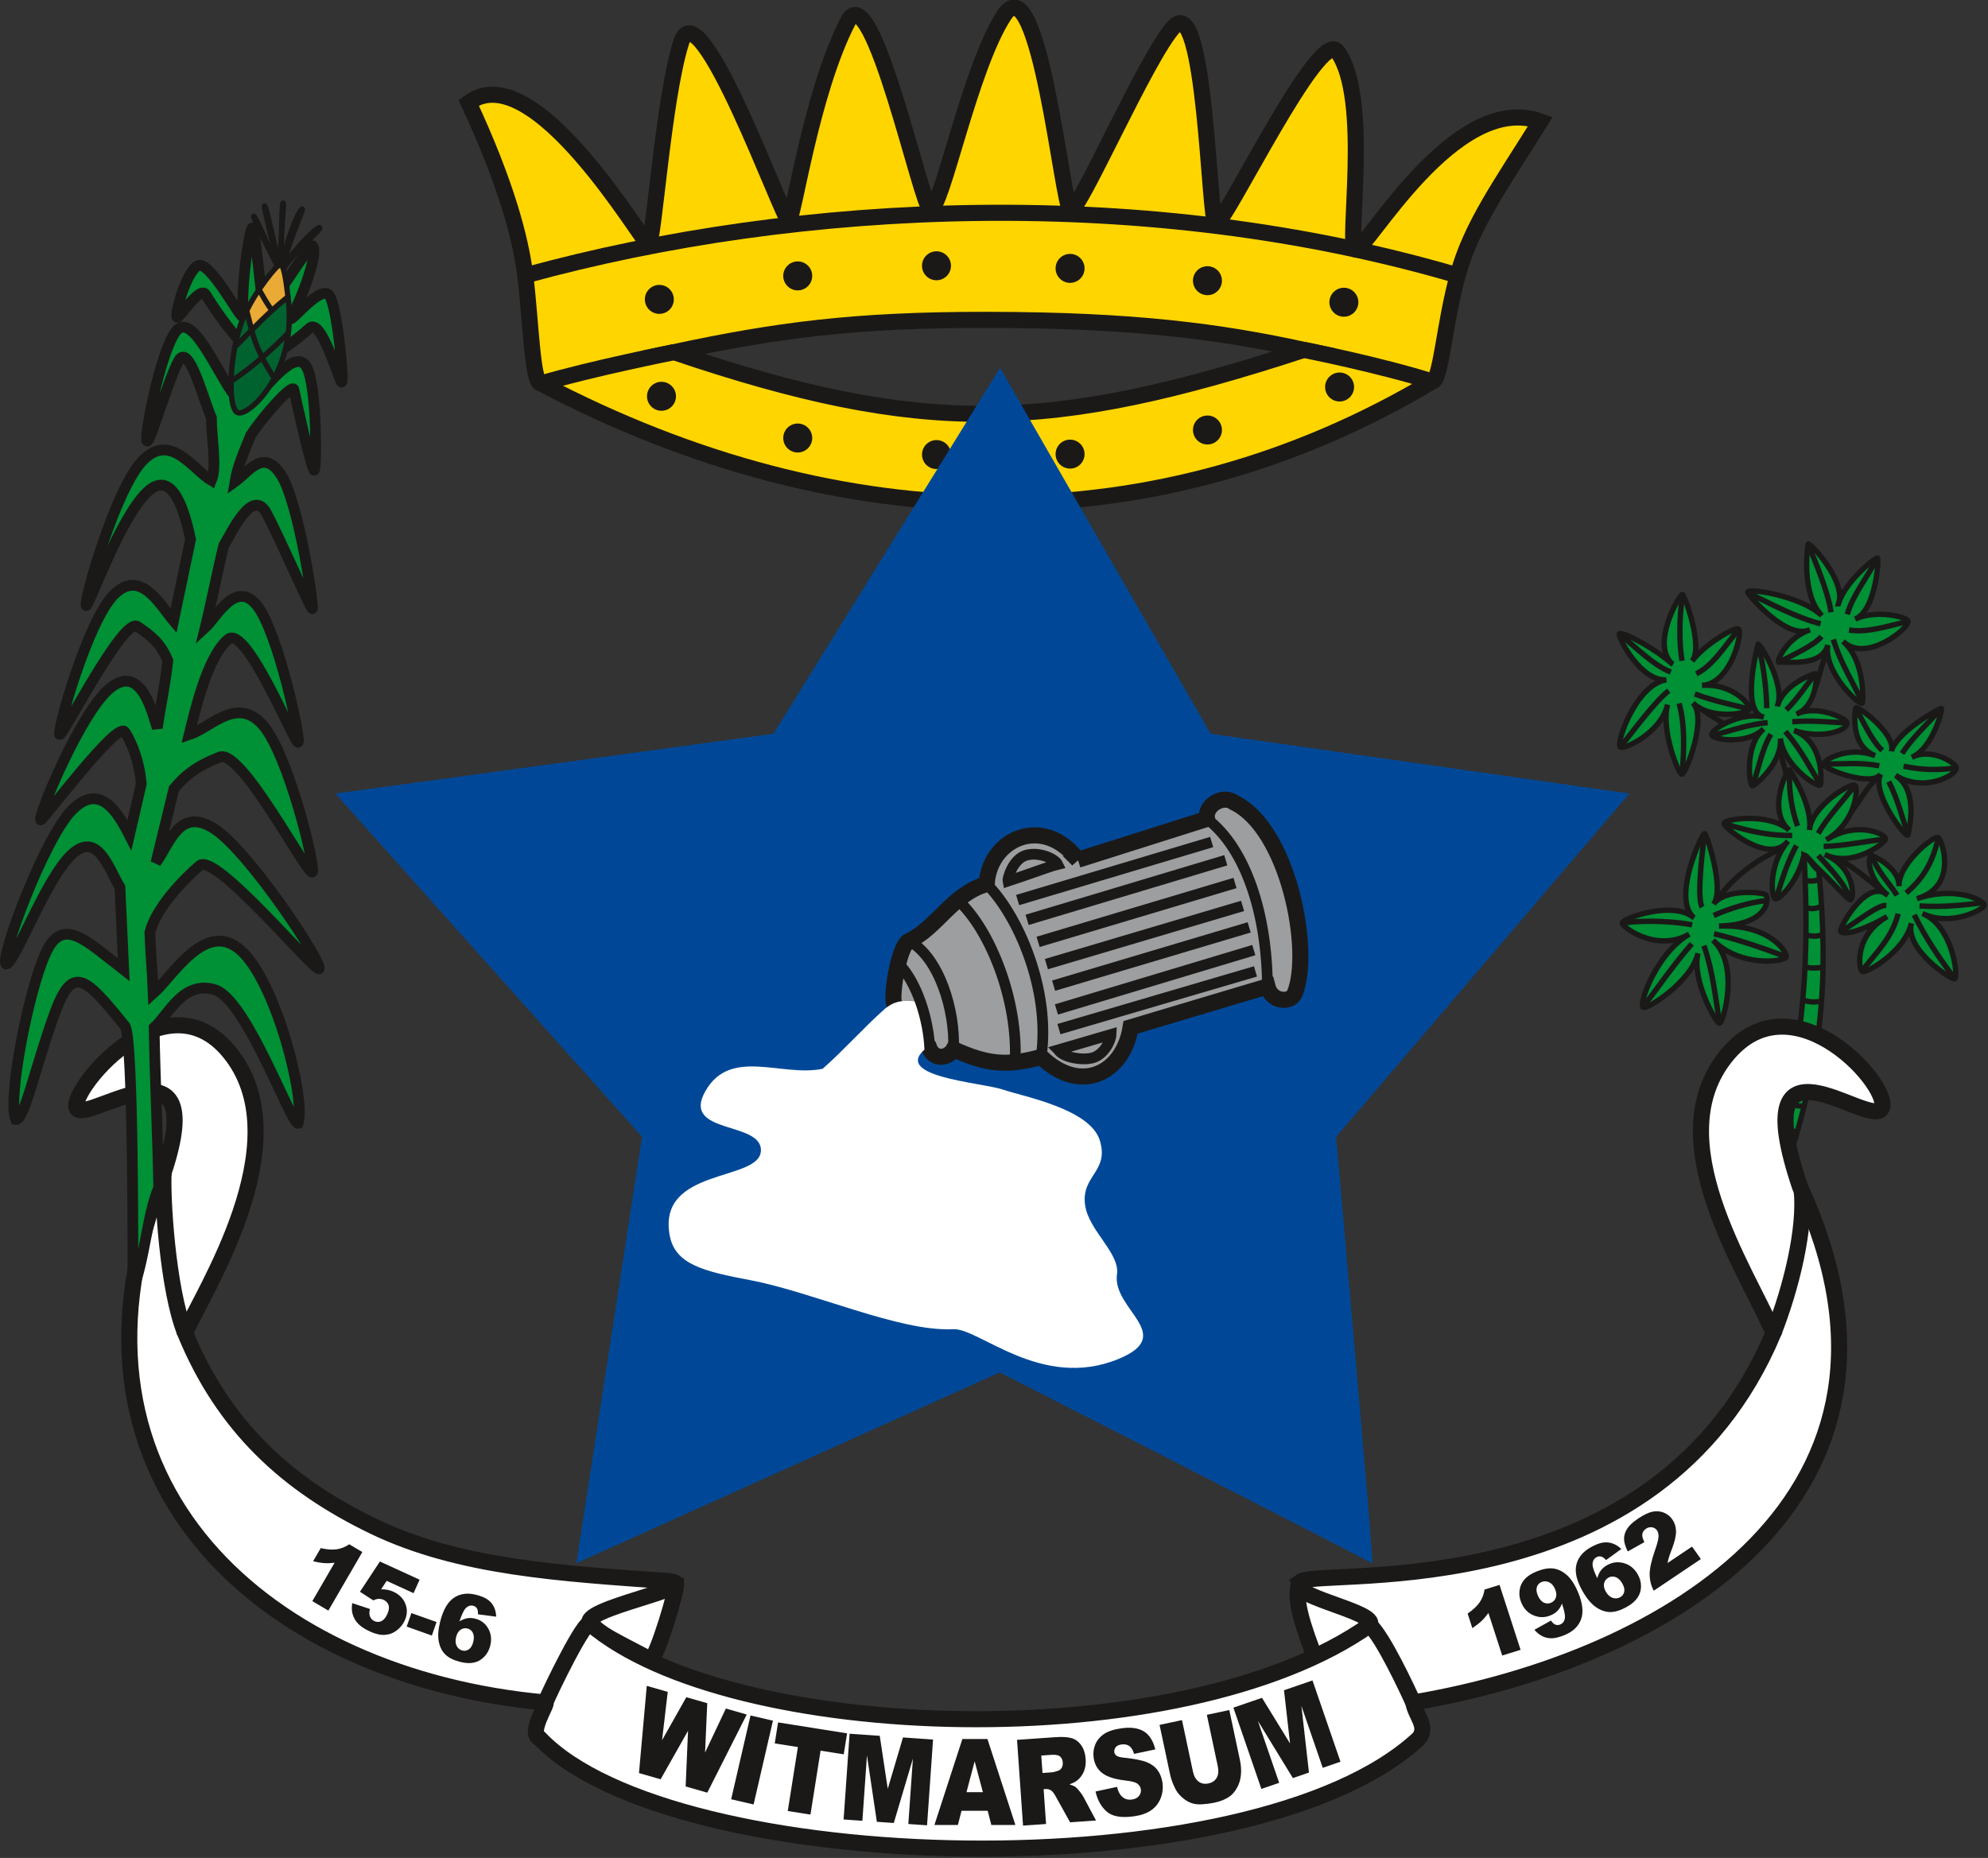
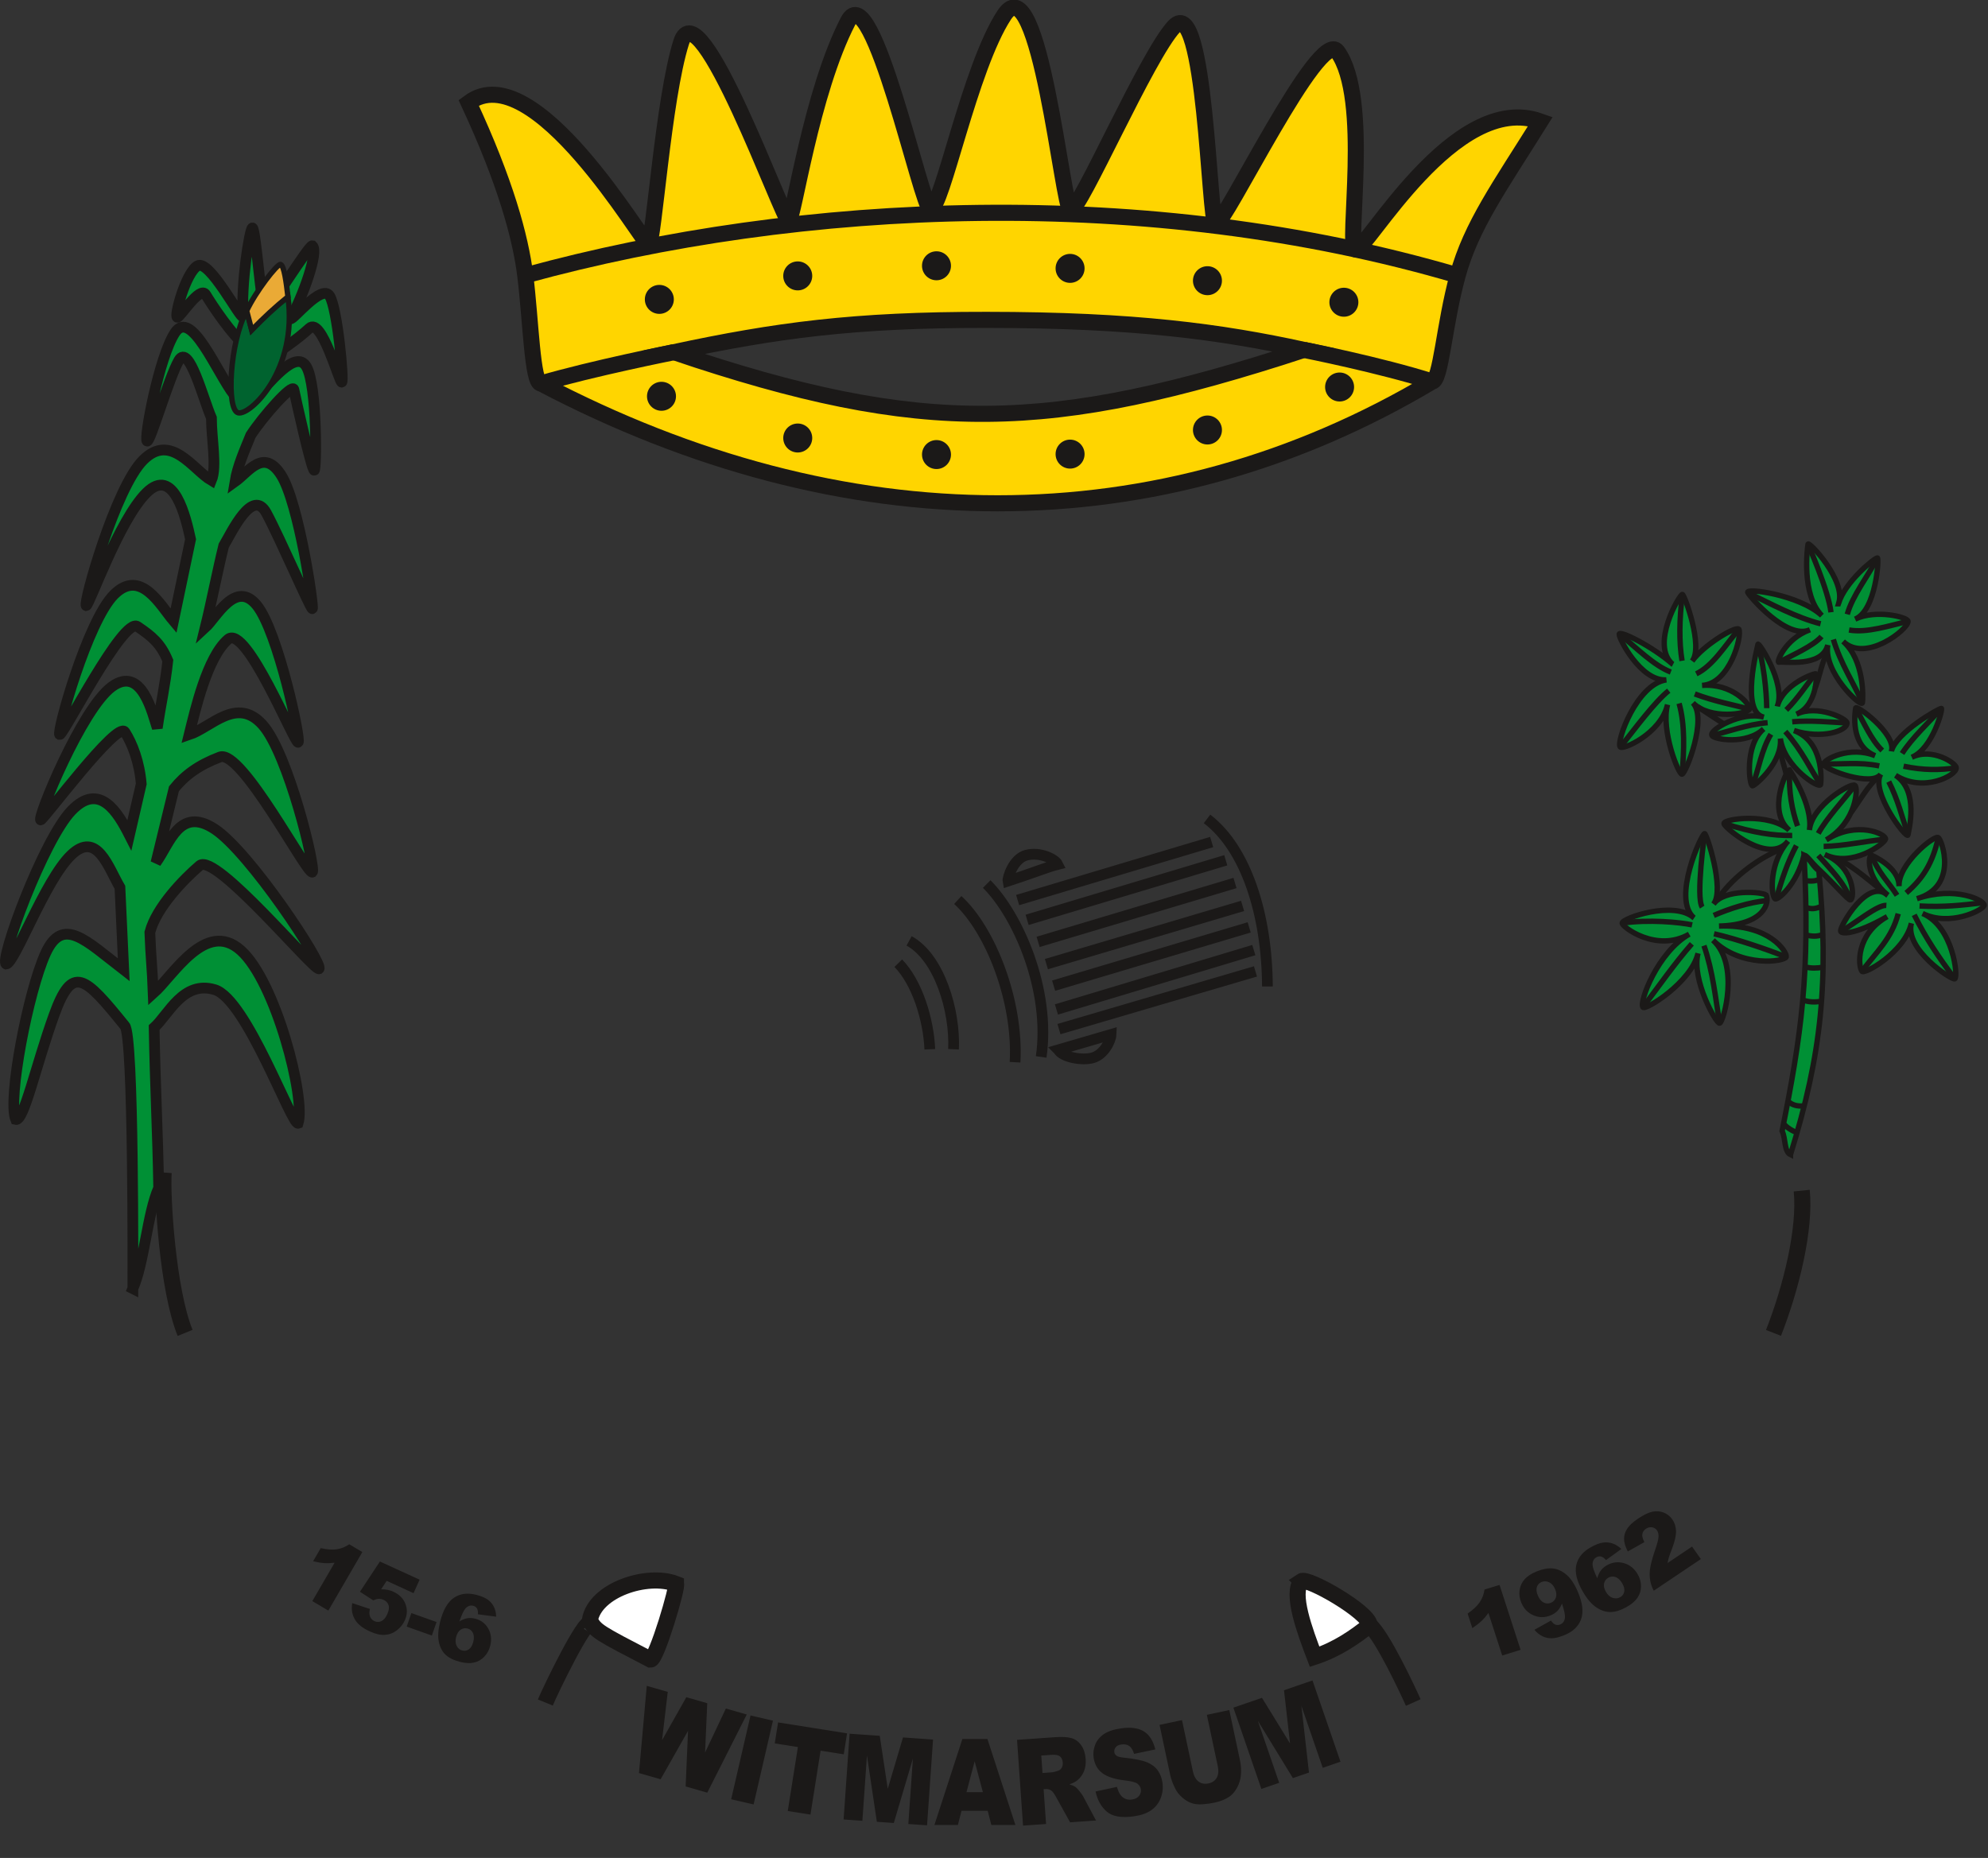
<svg xmlns="http://www.w3.org/2000/svg" version="1.1" width="500" height="467.386" id="svg48" viewBox="0 0 500 467.386">
  <rect x="0" y="0" width="500" height="467.386" fill="#333333" stroke="none" />
  <defs id="defs52" />
  <g id="Layer1000" transform="matrix(0.952,0,0,0.952,-30.421,-157.942)">
    <path d="m 170.722,238.686 c 1.49,11.974 1.848,28.632 4.157,28.556 80.032,42.05 163.268,42.545 235.448,-0.507 2.31,-0.174 3.118,-14.898 6.726,-28.049 3.608,-13.151 11.11,-23.473 21.864,-40.696 -22.748,-8.185 -46.219,34.54 -48.858,33.826 -2.548,-0.689 4.236,-39.912 -4.785,-52.313 -4.772,-6.56 -30.021,46.19 -32.149,45.57 -1.764,-0.514 -2.695,-60.98 -10.961,-52.19 -7.197,7.652 -24.943,48.713 -27.368,48.518 -2.035,-0.163 -8.337,-65.512 -17.531,-51.519 -9.17,13.957 -16.478,51.346 -19.511,51.25 -2.206,-0.07 -15.43,-61.861 -21.739,-49.664 -9.795,18.935 -14.389,52.05 -15.684,52.703 -1.386,0.128 -23.66,-62.083 -28.413,-47.115 -4.753,14.967 -7.279,53.057 -8.62,53.407 -1.273,0.112 -30.257,-50.31 -47.53,-37.411 9.739,20.945 13.706,35.538 14.954,45.633 z m 39.277,20.277 c 65.972,22.283 99.121,21.367 166.468,-0.603 -21.951,-4.769 -44.652,-7.912 -83.855,-7.931 -35.125,-0.037 -55.637,2.775 -82.613,8.534 z" style="fill:#ffd500;fill-rule:evenodd;stroke:#1b1918;stroke-width:4.252;stroke-linecap:butt;stroke-linejoin:miter;stroke-dasharray:none" id="path2" />
    <path d="m 410.327,266.736 c -13.517,-4.336 -33.86,-8.375 -33.86,-8.375 m -201.588,8.882 c 13.423,-3.959 35.12,-8.279 35.12,-8.279 m -39.277,-20.277 c 72.873,-20.024 164.683,-24.029 246.331,0" style="fill:none;stroke:#1b1918;stroke-width:4.252;stroke-linecap:butt;stroke-linejoin:miter;stroke-dasharray:none" id="path4" />
    <path d="m 386.995,241.94 c 2.114,0 3.828,1.714 3.828,3.828 0,2.114 -1.714,3.828 -3.828,3.828 -2.114,0 -3.829,-1.714 -3.829,-3.828 0,-2.114 1.714,-3.828 3.829,-3.828 z m -36.043,-5.691 c 2.114,0 3.828,1.714 3.828,3.828 0,2.114 -1.714,3.828 -3.828,3.828 -2.114,0 -3.829,-1.714 -3.829,-3.828 0,-2.114 1.714,-3.828 3.829,-3.828 z m -36.294,-3.254 c 2.114,0 3.828,1.714 3.828,3.828 0,2.114 -1.714,3.828 -3.828,3.828 -2.114,0 -3.828,-1.714 -3.828,-3.828 0,-2.114 1.714,-3.828 3.828,-3.828 z m -35.292,-0.685 c 2.114,0 3.828,1.714 3.828,3.828 0,2.114 -1.714,3.828 -3.828,3.828 -2.114,0 -3.828,-1.714 -3.828,-3.828 0,-2.114 1.714,-3.828 3.828,-3.828 z m -36.657,2.672 c 2.114,0 3.828,1.714 3.828,3.828 0,2.114 -1.714,3.828 -3.828,3.828 -2.114,0 -3.829,-1.714 -3.829,-3.828 0,-2.114 1.714,-3.828 3.829,-3.828 z m -36.563,6.207 c 2.114,0 3.828,1.714 3.828,3.828 0,2.114 -1.714,3.828 -3.828,3.828 -2.114,0 -3.829,-1.714 -3.829,-3.828 0,-2.114 1.714,-3.828 3.829,-3.828 z m 179.715,30.809 c 2.114,0 3.828,-1.714 3.828,-3.828 0,-2.114 -1.714,-3.828 -3.828,-3.828 -2.114,0 -3.828,1.714 -3.828,3.828 0,2.114 1.715,3.828 3.828,3.828 z m -34.909,11.36 c 2.114,0 3.828,-1.714 3.828,-3.828 0,-2.114 -1.714,-3.828 -3.828,-3.828 -2.114,0 -3.829,1.714 -3.829,3.828 0,2.114 1.715,3.828 3.829,3.828 z m -36.294,6.372 c 2.114,0 3.828,-1.714 3.828,-3.828 0,-2.114 -1.714,-3.828 -3.828,-3.828 -2.114,0 -3.828,1.714 -3.828,3.828 0,2.114 1.715,3.828 3.828,3.828 z m -35.292,0.118 c 2.114,0 3.828,-1.714 3.828,-3.828 0,-2.114 -1.714,-3.828 -3.828,-3.828 -2.114,0 -3.828,1.714 -3.828,3.828 0,2.114 1.715,3.828 3.828,3.828 z m -36.657,-4.373 c 2.114,0 3.828,-1.714 3.828,-3.828 0,-2.114 -1.714,-3.828 -3.828,-3.828 -2.114,0 -3.829,1.714 -3.829,3.828 0,2.114 1.715,3.828 3.829,3.828 z m -35.996,-11.025 c 2.114,0 3.828,-1.714 3.828,-3.828 0,-2.114 -1.714,-3.828 -3.828,-3.828 -2.114,0 -3.829,1.714 -3.829,3.828 0,2.114 1.715,3.828 3.829,3.828 z" style="fill:#1b1918;fill-rule:evenodd" id="path6" />
  </g>
  <g id="Layer1001" transform="matrix(0.952,0,0,0.952,-30.421,-157.942)">
    <path d="m 504.628,385.25 c -5.293,-4.671 -17.32,-2.986 -17.21,-1.731 -0.162,0.913 11.967,11.14 16.908,4.657 -4.875,5.665 -4.571,13.738 -3.523,15.129 0.47,1.02 5.959,-3.731 7.76,-11.464 0.879,0.19 1.52,1.537 3.912,3.785 4.062,3.818 7.842,8.289 8.367,8.098 1.045,-0.317 1.288,-8.639 -6.79,-12.017 7.16,3.541 15.658,-2.769 16.045,-4.055 0.213,-1.353 -7.526,-4.985 -15.651,0.176 8.023,-4.697 8.494,-13.904 7.551,-14.403 -1.018,-0.824 -11.382,5.391 -12.008,11.798 1.018,-6.583 -5.26,-15.866 -5.26,-15.866 -0.808,0.054 -5.947,10.816 -0.1,15.893 z m 26.031,17.196 c -5.293,-4.671 -12.544,8.16 -12.434,9.414 -0.162,0.913 3.607,1.244 12.307,-3.747 -8.309,4.727 -7.721,13.038 -6.673,14.429 0.47,1.02 11.263,-4.936 13.064,-12.669 -1.801,6.865 10.576,15.01 11.438,14.697 1.044,-0.317 -0.396,-13.898 -8.474,-17.275 7.159,3.541 15.893,-0.846 16.28,-2.132 0.213,-1.353 -7.682,-5.221 -17.765,-1.786 10.998,-3.206 6.576,-15.631 5.633,-16.13 -1.018,-0.824 -10.677,7.04 -10.363,12.818 -0.039,-5.21 -7.296,-8.175 -7.296,-8.175 -0.808,0.054 -1.562,5.479 4.285,10.556 z m 1.003,-38.085 c 1.335,-4.528 -9.569,-12.561 -9.459,-11.307 -0.162,0.913 -1.612,9.833 5.151,12.547 -6.763,-2.714 -13.501,1.004 -13.628,2.16 0.109,1.563 12.957,6.19 15.115,2.703 -2.785,4.561 6.8,17.363 7.186,16.077 0.213,-1.353 2.966,-11.577 -3.28,-15.756 7.318,4.643 16.109,0.079 16.028,-1.989 0.078,-1.138 -6.316,-5.433 -11.719,-2.793 5.52,-2.305 8.29,-12.983 7.781,-12.904 -0.808,0.054 -11.875,6.37 -13.176,11.263 z m -14,-38.912 c 2.274,-6.02 -8.159,-16.957 -8.05,-15.702 -0.162,0.913 -1.826,13.3 3.663,18.826 -5.961,-5.555 -20.597,-7.447 -19.549,-6.055 0.47,1.02 10.39,12.563 16.373,9.806 -6.628,2.406 -9.011,8.89 -8.15,8.576 1.045,-0.317 11.338,1.565 12.891,-4.559 -1.219,7.151 8.757,16.578 9.144,15.292 0.213,-1.353 0.539,-11.263 -5.081,-16.227 5.908,5.742 17.224,-3.23 17.143,-5.299 0.078,-1.138 -8.563,-3.243 -13.965,-0.604 5.52,-2.305 6.368,-16.258 5.859,-16.18 -0.808,0.054 -8.664,6.449 -10.279,12.126 z m -16.13,26.999 c 2.274,-6.02 -5.262,-17.506 -5.152,-16.252 -0.162,0.913 -4.645,17.853 1.549,19.219 -5.726,-1.709 -14.725,3.463 -13.677,4.854 0.47,1.02 9.079,2.55 13.621,-1.73 -5.168,4.353 -3.753,15.324 -2.892,15.01 1.045,-0.317 7.893,-6.362 7.332,-12.487 0.973,7.387 10.245,13.438 10.632,12.152 0.213,-1.353 0.774,-11.342 -7.039,-14.265 7.396,2.367 14.093,0.066 14.011,-2.002 0.078,-1.138 -7.936,-4.97 -13.339,-2.33 5.52,-2.305 5.506,-10.764 4.997,-10.686 -0.808,0.054 -8.429,2.838 -10.044,8.515 z m -27.719,-11.067 c -5.293,-4.671 -14.188,-9.108 -14.079,-7.853 -0.162,0.913 5.642,12.468 12.463,12.028 -7.84,1.117 -13.266,16.304 -12.219,17.696 0.47,1.02 10.723,-3.415 12.524,-11.148 -1.801,6.865 2.981,18.699 3.842,18.385 1.044,-0.317 6.718,-14.682 2.869,-18.845 4.497,4.561 14.551,2.921 14.938,1.635 0.213,-1.353 -4.707,-6.868 -12.52,-6.26 7.318,-0.38 10.648,-13.041 9.704,-14.874 -1.018,-0.824 -9.424,4.371 -12.321,8.423 3.015,-3.797 -2.089,-17.671 -2.598,-17.593 -0.808,0.054 -8.453,13.327 -2.606,18.405 z m 5.646,67.044 c -5.293,-4.671 -19.043,0.154 -18.933,1.408 -0.162,0.913 9.009,7.915 17.709,2.924 -8.309,4.727 -13.28,17.904 -12.232,19.295 0.47,1.02 12.751,-6.506 14.552,-14.239 -1.801,6.865 4.86,18.778 5.721,18.464 1.045,-0.317 5.309,-15.467 -1.751,-21.906 7.394,7.308 18.958,5.669 19.344,4.383 0.213,-1.353 -4.472,-8.674 -17.765,-8.143 12.172,-0.302 13.388,-6.37 12.445,-8.203 -1.018,-0.824 -10.99,-1.673 -13.887,2.379 3.015,-3.797 -1.854,-18.692 -2.363,-18.613 -0.808,0.054 -8.688,17.173 -2.841,22.251 z m 25.525,62.589 c 8.24,-26.628 10.202,-45.847 7.49,-75.107 -1.304,-0.574 -2.608,-3.495 -3.912,-4.068 1.669,31.19 -0.73,47.672 -5.789,72.916 1.013,2.214 0.49,5.425 2.211,6.259 z" style="fill:#009035;fill-rule:evenodd;stroke:#1b1918;stroke-width:1.417;stroke-linecap:butt;stroke-linejoin:miter;stroke-dasharray:none" id="path9" />
    <path d="m 517.335,392.686 c 4.549,2.36 9.413,6.697 13.325,9.761 m -14.977,-74.755 c -0.705,-5.884 -6.07,-17.943 -6.07,-17.943 m 3.332,20.991 c -6.327,-1.615 -12.922,-5.131 -19.218,-8.22 m 15.143,76.073 c 1.585,0.245 2.661,0.136 3.815,-0.326 m -9.528,64.567 c 0.814,1.018 2.401,1.986 3.568,2.337 m -2.121,-8.03 c 0.983,0.766 2.084,1.141 4.008,1.005 m -0.386,-27.999 c 1.651,0.593 2.989,0.598 4.954,0.367 m -4.353,-9.116 c 1.666,0.421 3.058,0.371 4.764,0.086 m -4.517,-8.516 c 1.424,0.352 2.822,0.506 4.469,-0.125 m -4.486,-7.227 c 1.361,0.628 2.591,0.464 4.151,-0.251 m -9.359,-34.822 c -0.427,-2.087 -1.289,-4.152 -1.464,-6.188 m 18.554,16.312 c 2.252,-3.033 4.391,-7.004 7.33,-9.604 m -16.771,-23.355 c 1.136,-2.796 1.907,-7.465 3.279,-9.319 m -27.36,18.838 c -2.294,-1.503 -4.589,-3.006 -6.883,-4.509 m 21.934,37.574 c -6.524,2.622 -13.557,8.171 -16.891,13.543 m -6.662,11.473 c -4.538,5.164 -8.879,11.415 -12.91,16.747 m 16.117,-16.273 c 2.404,6.99 2.974,13.55 4.157,20.498 m -1.498,-23.628 c 6.468,1.511 13.494,3.983 19.092,6.104 m -19.17,-10.956 c 4.347,-1.864 9.353,-3.479 14.091,-3.931 m -19.801,6.435 c -3.209,-0.706 -11.495,-1.49 -18.464,-0.469 m 21.124,-4.225 c -1.723,-2.664 0.65,-19.434 0.65,-19.434 m -9.489,-37.759 c -3.711,2.953 -9.067,10.223 -12.778,14.903 m 13.325,-19.829 c -4.452,-1.714 -8.931,-6.261 -13.592,-10.086 m 16.565,7.113 c -0.832,-5.061 -0.723,-10.986 0.09,-17.54 m 3.666,20.982 c 4.377,-2.132 7.453,-7.233 11.253,-11.812 m -11.645,17.132 c 5.237,1.962 10.129,2.872 14.46,4.001 m -18.605,-1.498 c 1.597,5.686 1.315,12.393 0.798,18.707 m 22.596,-13.623 c -5.314,0.454 -10.55,2.4 -14.69,3.403 m 15.548,-0.351 c -2.468,4.151 -3.213,9.087 -4.819,13.631 m 8.633,-14.342 c 4.54,5.167 6.671,10.097 9.331,14.008 m -7.513,-16.583 c 4.959,-0.444 10.067,0.1 14.485,0.316 m -16.049,-3.445 c 3.039,-3.033 5.138,-6.38 7.707,-9.571 m -12.871,9.101 c 0,-1.095 -0.211,-9.46 -2.325,-16.837 m 16.8,-2.1 c -2.229,2.555 -7.826,4.953 -11.23,6.802 m 18.035,-12.664 c 1.347,-4.944 5.513,-10.124 7.956,-14.912 m -7.487,19.055 c 4.806,0.865 10.865,-1.253 15.593,-2.271 m -19.74,4.771 c 1.881,6.344 5.562,11.902 7.678,16.755 m 4.45,16.659 c -5.269,-1.092 -10.067,-0.379 -14.71,-0.53 m 15.491,-3.534 c -3.043,-2.965 -4.795,-7.405 -7.014,-11.173 m 12.255,11.955 c 2.625,-4.127 7.207,-8.332 10.38,-11.91 m -9.988,15.271 c 5.19,1.084 9.44,1.069 13.925,0.427 m -17.837,3.642 c 2.401,4.701 3.556,9.425 5.089,14.104 m -23.699,5.4 c 3.516,4.005 6.798,7.069 8.513,11.781 m -7.101,-14.168 c 5.217,-0.059 11.097,-1.418 16.356,-1.903 m -17.779,-1.519 c 2.339,-4.21 6.713,-8.812 9.679,-12.707 m -15.155,10.748 c -1.487,-4.311 -2.348,-8.857 -2.113,-14.817 m 0.705,17.32 c -5.222,0.046 -10.053,-0.693 -18.015,-3.158 m 19.111,5.818 c -2.3,4.342 -3.866,8.951 -5.304,14.079 m 29.088,1.725 c -2.452,-0.127 -8.036,4.613 -12.054,6.92 m 15.183,-4.729 c -1.707,6.561 -5.842,10.203 -9.584,15.211 m 13.809,-14.898 c 3.173,6.348 6.267,10.891 10.693,16.925 m -9.285,-19.272 c 6.323,0.347 11.079,-0.172 16.698,-0.845 m -20.219,-2.594 c 4.471,-3.85 6.984,-7.936 8.479,-14.611 m -10.904,15.234 c -2.252,-3.53 -4.895,-5.883 -6.755,-10.591" style="fill:none;stroke:#1b1918;stroke-width:1.417;stroke-linecap:butt;stroke-linejoin:miter;stroke-dasharray:none" id="path11" />
  </g>
  <g id="Layer1002" transform="matrix(0.952,0,0,0.952,-30.421,-157.942)">
    <path d="m 375.775,583.731 c -2.841,3.152 0.952,13.312 3.491,19.968 5.879,-1.913 10.761,-5.298 14.54,-8.362 -0.041,-3.349 -16.372,-12.726 -18.032,-11.606 z" style="fill:#ffffff;fill-rule:evenodd;stroke:#1b1918;stroke-width:4.252;stroke-linecap:butt;stroke-linejoin:miter;stroke-dasharray:none" id="path14" />
    <path d="m 210.531,584.442 c 0.681,0.286 -5.147,20.052 -6.709,20.008 -13.54,-7.05 -14.668,-7.565 -16.03,-10.447 1.385,-7.997 15.211,-12.492 22.739,-9.562 z" style="fill:#ffffff;fill-rule:evenodd;stroke:#1b1918;stroke-width:4.252;stroke-linecap:butt;stroke-linejoin:miter;stroke-dasharray:none" id="path16" />
-     <path d="m 187.885,595.043 c 37.065,31.556 156.335,35.356 205.923,0.294 2.5,-3.59 -23.785,-8.016 -18.032,-11.606 6.978,-3.488 94.076,7.232 124.72,-65.615 -7.402,-17.031 -30.366,-50.997 -12.522,-73.129 17.844,-22.132 44.817,9.356 40.944,14.018 -3.873,4.662 -36.188,-23.279 -21.41,20.543 37.659,81.612 -34.829,124.861 -102.18,136.24 0.668,3.673 4.023,6.344 1.437,9.517 -43.84,40.887 -197.102,36.629 -232.176,0 -3.337,-1.42 2.372,-9.579 1.437,-9.517 C 102.401,609.061 44.621,558.193 73.844,479.548 89.704,436.868 56.193,462.056 52.435,459.005 c -3.759,-3.051 23.406,-37.539 40.944,-14.018 17.538,23.52 -7.847,62.443 -12.522,73.129 10.205,24.828 27.027,40.122 49.739,51.09 22.712,10.967 49.698,12.487 78.386,14.526 9.007,1.504 -24.348,7.305 -21.097,11.311 z" style="fill:#ffffff;fill-rule:evenodd;stroke:#1b1918;stroke-width:4.252;stroke-linecap:butt;stroke-linejoin:miter;stroke-dasharray:none" id="path18" />
    <path d="m 187.885,595.043 c -1.247,-1.676 -10.556,17.555 -11.86,20.745 m 217.783,-20.451 c 3.404,2.888 10.103,17.295 11.52,20.451 M 507.952,480.521 c 1.018,10.028 -2.719,25.564 -7.457,37.595 M 75.191,475.737 c -0.435,5.962 1.027,30.957 5.666,42.379" style="fill:none;stroke:#1b1918;stroke-width:4.252;stroke-linecap:butt;stroke-linejoin:miter;stroke-dasharray:none" id="path20" />
  </g>
-   <path d="m 146.685,390.979 c 34.929,-15.744 69.859,-31.487 104.788,-47.231 0,0 74.625,38.077 92.247,47.231 -0.5,-8.364 -9.065,-105.435 -9.065,-105.435 24.172,-28.307 48.344,-56.614 72.517,-84.921 -34.509,-4.93 -69.018,-9.86 -103.527,-14.79 C 286.255,155.618 268.864,125.403 251.473,95.187 232.764,125.403 214.056,155.618 195.348,185.833 c -36.099,4.93 -72.199,9.86 -108.298,14.79 25.285,28.307 50.571,56.614 75.856,84.921 -5.407,35.145 -10.814,70.29 -16.221,105.435 z" style="fill:#004897;fill-rule:evenodd;stroke:#004897;stroke-width:2.7;stroke-linecap:butt;stroke-linejoin:miter;stroke-dasharray:none" id="path23" />
  <g id="Layer1003" transform="matrix(0.952,0,0,0.952,-30.421,-157.942)">
    <path d="m 428.122,584.712 5.557,17.152 -4.856,1.499 -3.641,-11.238 c -0.596,0.823 -1.204,1.53 -1.823,2.118 -0.616,0.587 -1.425,1.217 -2.428,1.889 l -1.245,-3.844 c 1.471,-1.02 2.538,-2.028 3.211,-3.026 0.667,-1.001 1.086,-2.111 1.255,-3.325 z m 9.207,11.857 4.38,-2.44 c 0.394,0.581 0.785,0.944 1.188,1.084 0.4,0.146 0.809,0.131 1.226,-0.038 0.744,-0.302 1.172,-0.907 1.277,-1.81 0.072,-0.667 -0.186,-1.909 -0.78,-3.724 -0.319,0.785 -0.715,1.423 -1.188,1.922 -0.478,0.497 -1.102,0.901 -1.869,1.212 -1.5,0.608 -2.983,0.603 -4.459,-0.021 -1.474,-0.62 -2.548,-1.727 -3.224,-3.317 -0.461,-1.084 -0.62,-2.179 -0.473,-3.282 0.146,-1.107 0.58,-2.072 1.309,-2.903 0.726,-0.829 1.786,-1.526 3.177,-2.09 1.676,-0.679 3.14,-0.942 4.391,-0.794 1.247,0.15 2.438,0.715 3.561,1.691 1.123,0.977 2.115,2.47 2.967,4.474 1.254,2.948 1.537,5.366 0.851,7.254 -0.688,1.884 -2.158,3.283 -4.414,4.197 -1.329,0.538 -2.444,0.817 -3.339,0.827 -0.897,0.007 -1.726,-0.17 -2.48,-0.547 -0.756,-0.371 -1.458,-0.934 -2.101,-1.695 z m 5.461,-10.757 c -0.375,-0.883 -0.896,-1.483 -1.569,-1.799 -0.67,-0.317 -1.33,-0.344 -1.984,-0.079 -0.619,0.251 -1.033,0.686 -1.245,1.303 -0.217,0.619 -0.13,1.381 0.255,2.287 0.388,0.913 0.897,1.528 1.523,1.84 0.63,0.311 1.258,0.337 1.889,0.081 0.655,-0.265 1.102,-0.719 1.333,-1.366 0.233,-0.643 0.168,-1.397 -0.202,-2.268 z m 17.511,-10.598 -4.049,2.932 c -0.463,-0.53 -0.897,-0.843 -1.306,-0.939 -0.411,-0.099 -0.816,-0.036 -1.209,0.182 -0.709,0.392 -1.058,1.05 -1.046,1.966 0.007,0.664 0.421,1.86 1.244,3.587 0.219,-0.808 0.536,-1.49 0.943,-2.042 0.408,-0.557 0.977,-1.032 1.699,-1.433 1.406,-0.778 2.874,-0.947 4.417,-0.503 1.541,0.44 2.747,1.415 3.621,2.92 0.589,1.014 0.882,2.078 0.877,3.188 9e-4,1.112 -0.313,2.124 -0.934,3.035 -0.624,0.913 -1.589,1.731 -2.899,2.457 -1.578,0.873 -2.996,1.312 -4.254,1.317 -1.257,-7e-4 -2.507,-0.417 -3.743,-1.252 -1.237,-0.835 -2.409,-2.203 -3.51,-4.098 -1.613,-2.776 -2.196,-5.143 -1.751,-7.098 0.448,-1.952 1.736,-3.517 3.857,-4.691 1.252,-0.693 2.324,-1.101 3.218,-1.222 0.893,-0.116 1.738,-0.039 2.534,0.245 0.797,0.278 1.562,0.759 2.292,1.449 z m -4.083,11.316 c 0.483,0.831 1.08,1.367 1.782,1.598 0.704,0.235 1.366,0.182 1.99,-0.164 0.577,-0.319 0.931,-0.794 1.07,-1.439 0.138,-0.64 -0.036,-1.381 -0.529,-2.231 -0.503,-0.867 -1.09,-1.418 -1.755,-1.652 -0.662,-0.23 -1.295,-0.183 -1.889,0.146 -0.609,0.337 -0.991,0.841 -1.149,1.512 -0.155,0.668 0.003,1.409 0.48,2.23 z m 25.089,-8.65 -12.44,8.361 c -0.705,-1.296 -1.065,-2.715 -1.088,-4.259 -0.022,-1.541 0.454,-3.7 1.426,-6.474 0.597,-1.696 0.898,-2.888 0.918,-3.572 0.018,-0.687 -0.119,-1.235 -0.408,-1.646 -0.313,-0.445 -0.751,-0.71 -1.308,-0.801 -0.557,-0.085 -1.093,0.04 -1.601,0.381 -0.531,0.357 -0.847,0.81 -0.955,1.362 -0.106,0.547 0.072,1.272 0.535,2.176 l -4.385,2.462 c -0.641,-1.25 -0.969,-2.339 -0.986,-3.272 -0.015,-0.93 0.249,-1.833 0.802,-2.704 0.547,-0.873 1.522,-1.778 2.922,-2.72 1.456,-0.979 2.707,-1.579 3.748,-1.804 1.039,-0.218 2.03,-0.15 2.966,0.211 0.942,0.362 1.706,0.959 2.294,1.793 0.627,0.889 0.958,1.917 0.996,3.081 0.037,1.165 -0.305,2.705 -1.027,4.615 -0.44,1.126 -0.719,1.893 -0.84,2.31 -0.124,0.413 -0.249,0.932 -0.372,1.55 l 6.474,-4.351 z" style="fill:#1b1918;fill-rule:evenodd" id="path25" />
    <path d="m 127.682,576.025 -8.981,15.472 -4.232,-2.507 5.885,-10.137 c -0.988,0.119 -1.897,0.151 -2.728,0.097 -0.828,-0.052 -1.811,-0.216 -2.952,-0.492 l 2.013,-3.468 c 1.696,0.382 3.123,0.48 4.289,0.299 1.164,-0.186 2.247,-0.625 3.246,-1.314 z m 4.641,2.5 10.487,4.804 -1.598,3.56 -7.103,-3.254 -1.464,2.237 c 0.598,-0.01 1.162,0.037 1.695,0.141 0.533,0.105 1.034,0.262 1.504,0.477 1.592,0.729 2.665,1.807 3.217,3.232 0.556,1.427 0.503,2.877 -0.158,4.351 -0.466,1.039 -1.168,1.917 -2.109,2.641 -0.94,0.723 -1.99,1.122 -3.153,1.198 -1.163,0.076 -2.475,-0.223 -3.933,-0.891 -1.048,-0.48 -1.902,-0.993 -2.561,-1.534 -0.657,-0.544 -1.16,-1.135 -1.506,-1.776 -0.344,-0.635 -0.566,-1.283 -0.667,-1.933 -0.099,-0.654 -0.088,-1.406 0.032,-2.258 l 4.689,1.553 c -0.213,0.772 -0.208,1.438 0.019,1.997 0.232,0.557 0.62,0.965 1.168,1.216 0.615,0.281 1.227,0.278 1.842,-0.008 0.611,-0.288 1.127,-0.899 1.546,-1.834 0.43,-0.957 0.545,-1.752 0.338,-2.384 -0.204,-0.63 -0.645,-1.098 -1.315,-1.405 -0.426,-0.195 -0.887,-0.28 -1.378,-0.252 -0.366,0.021 -0.817,0.149 -1.351,0.386 l -3.516,-2.269 z m 8.319,13.629 6.648,2.364 -1.244,3.571 -6.648,-2.364 z m 22.399,0.949 -4.817,-0.63 c 0.042,-0.693 -0.045,-1.211 -0.264,-1.556 -0.217,-0.349 -0.541,-0.577 -0.963,-0.686 -0.76,-0.197 -1.453,0.039 -2.071,0.705 -0.45,0.481 -0.982,1.619 -1.593,3.415 0.706,-0.432 1.392,-0.707 2.053,-0.829 0.665,-0.124 1.385,-0.082 2.16,0.119 1.508,0.391 2.642,1.261 3.409,2.622 0.768,1.356 0.936,2.871 0.512,4.542 -0.286,1.125 -0.811,2.087 -1.575,2.881 -0.761,0.799 -1.672,1.313 -2.726,1.548 -1.058,0.234 -2.288,0.17 -3.694,-0.194 -1.693,-0.439 -2.977,-1.081 -3.853,-1.927 -0.871,-0.85 -1.454,-1.992 -1.74,-3.427 -0.286,-1.435 -0.163,-3.209 0.372,-5.313 0.783,-3.082 1.998,-5.175 3.646,-6.279 1.647,-1.099 3.612,-1.353 5.888,-0.763 1.342,0.348 2.366,0.779 3.07,1.296 0.699,0.52 1.232,1.146 1.589,1.887 0.362,0.738 0.563,1.6 0.597,2.588 z m -10.582,5.367 c -0.234,0.923 -0.187,1.711 0.141,2.351 0.327,0.644 0.824,1.053 1.493,1.226 0.618,0.16 1.19,0.058 1.728,-0.311 0.534,-0.366 0.921,-1.016 1.161,-1.959 0.245,-0.962 0.215,-1.754 -0.086,-2.371 -0.302,-0.612 -0.773,-1.006 -1.411,-1.171 -0.653,-0.17 -1.263,-0.065 -1.832,0.309 -0.565,0.375 -0.962,1.014 -1.194,1.925 z" style="fill:#1b1918;fill-rule:evenodd" id="path27" />
    <path d="m 202.825,611.385 5.541,1.589 -1.501,12.77 6.409,-11.362 5.528,1.585 -0.573,13.036 5.494,-11.625 5.515,1.581 -10.422,20.644 -5.721,-1.641 0.631,-14.697 -7.24,12.802 -5.721,-1.641 z m 27.407,7.829 5.929,1.369 -5.11,22.135 -5.929,-1.369 z m 7.282,1.829 18.228,2.887 -0.878,5.543 -6.118,-0.969 -2.676,16.895 -5.996,-0.95 2.676,-16.895 -6.114,-0.968 z m 18.896,2.986 7.968,0.557 2.112,14.002 4.026,-13.572 7.941,0.555 -1.585,22.662 -4.947,-0.346 1.209,-17.28 -5.046,17.012 -4.477,-0.313 -2.616,-17.548 -1.209,17.28 -4.961,-0.347 z m 36.484,20.363 h -6.917 l -0.952,3.75 h -6.204 l 7.384,-22.717 h 6.62 l 7.388,22.717 h -6.354 z m -1.272,-4.914 -2.173,-8.166 -2.159,8.166 z m 10.609,8.835 -1.585,-22.662 10.095,-0.706 c 1.871,-0.131 3.317,-0.046 4.329,0.259 1.016,0.3 1.863,0.93 2.54,1.895 0.677,0.96 1.064,2.163 1.165,3.604 0.088,1.261 -0.069,2.359 -0.466,3.304 -0.402,0.945 -0.989,1.729 -1.757,2.355 -0.495,0.396 -1.182,0.746 -2.064,1.04 0.741,0.229 1.285,0.472 1.638,0.729 0.232,0.169 0.583,0.543 1.05,1.119 0.467,0.583 0.783,1.027 0.947,1.349 l 3.389,6.364 -6.846,0.479 -3.72,-6.701 c -0.473,-0.864 -0.879,-1.423 -1.222,-1.67 -0.458,-0.318 -0.967,-0.457 -1.52,-0.419 l -0.534,0.037 0.643,9.197 z m 5.141,-13.906 2.556,-0.179 c 0.274,-0.019 0.801,-0.157 1.58,-0.418 0.395,-0.123 0.707,-0.384 0.936,-0.781 0.224,-0.398 0.322,-0.845 0.287,-1.341 -0.051,-0.733 -0.291,-1.279 -0.72,-1.641 -0.429,-0.368 -1.196,-0.51 -2.3,-0.433 l -2.661,0.186 z m 14.021,4.89 5.664,-1.218 c 0.273,1.056 0.642,1.838 1.102,2.35 0.744,0.825 1.696,1.151 2.846,0.989 0.856,-0.12 1.485,-0.444 1.887,-0.976 0.397,-0.531 0.552,-1.103 0.466,-1.716 -0.082,-0.581 -0.373,-1.075 -0.882,-1.473 -0.509,-0.399 -1.594,-0.689 -3.264,-0.871 -2.733,-0.316 -4.741,-0.957 -6.024,-1.936 -1.292,-0.977 -2.062,-2.343 -2.309,-4.103 -0.163,-1.157 -0.027,-2.293 0.409,-3.401 0.435,-1.108 1.192,-2.037 2.273,-2.792 1.082,-0.75 2.635,-1.268 4.66,-1.552 2.487,-0.349 4.461,-0.082 5.915,0.803 1.455,0.885 2.469,2.479 3.046,4.774 l -5.614,1.179 c -0.292,-0.99 -0.713,-1.684 -1.262,-2.077 -0.545,-0.388 -1.243,-0.525 -2.09,-0.406 -0.702,0.099 -1.204,0.34 -1.509,0.736 -0.306,0.39 -0.423,0.834 -0.354,1.326 0.05,0.356 0.24,0.655 0.57,0.903 0.327,0.258 1.036,0.436 2.137,0.543 2.72,0.285 4.693,0.686 5.925,1.197 1.231,0.511 2.176,1.222 2.833,2.144 0.656,0.917 1.075,1.991 1.247,3.222 0.203,1.44 0.041,2.82 -0.477,4.132 -0.517,1.317 -1.353,2.374 -2.506,3.178 -1.148,0.802 -2.667,1.336 -4.552,1.601 -3.307,0.465 -5.703,0.054 -7.183,-1.244 -1.485,-1.292 -2.468,-3.061 -2.955,-5.311 z m 29.401,-20.26 5.929,-1.26 2.817,13.25 c 0.279,1.314 0.363,2.589 0.258,3.833 -0.106,1.239 -0.443,2.382 -1.014,3.417 -0.57,1.035 -1.233,1.814 -1.989,2.348 -1.05,0.737 -2.38,1.279 -4,1.623 -0.935,0.199 -1.971,0.343 -3.109,0.423 -1.137,0.085 -2.123,-0.019 -2.961,-0.311 -0.839,-0.292 -1.655,-0.789 -2.449,-1.485 -0.793,-0.697 -1.396,-1.461 -1.811,-2.292 -0.667,-1.334 -1.117,-2.547 -1.349,-3.639 l -2.817,-13.25 5.929,-1.26 2.883,13.565 c 0.259,1.216 0.751,2.101 1.472,2.656 0.727,0.559 1.605,0.73 2.639,0.51 1.02,-0.217 1.754,-0.725 2.193,-1.521 0.435,-0.79 0.523,-1.809 0.261,-3.041 z m 7.01,-1.893 7.553,-2.6 7.415,12.064 -1.597,-14.067 7.527,-2.592 7.396,21.48 -4.689,1.615 -5.639,-16.378 2.002,17.631 -4.244,1.461 -9.264,-15.13 5.639,16.378 -4.702,1.619 z" style="fill:#1b1918;fill-rule:evenodd" id="path29" />
  </g>
  <path d="m 33.416,324.177 c 0,-2.146 0.285,-64.169 -2.059,-66.156 -10.083,-12.465 -13.129,-15.509 -17.75,-2.71 -4.621,12.799 -7.597,26.855 -9.666,26.313 -2.099,-5.138 3.192,-32.314 7.52,-41.805 4.328,-9.491 10.09,-3.247 19.658,4.136 -0.318,-6.914 -0.635,-13.828 -0.954,-20.741 -2.909,-4.914 -5.761,-14.446 -12.327,-8.065 -6.566,6.381 -14.132,27.206 -16.282,27.376 -1.857,-0.81 9.348,-31.199 16.404,-38.581 7.056,-7.382 11.688,0.439 14.589,6.158 0.992,-4.3 1.984,-8.6 2.976,-12.9 -0.44,-5.445 -2.243,-10.172 -4.124,-13.085 -1.881,-2.913 -20.4,22.039 -21.162,22.15 -1.021,-0.238 10.297,-27.969 17.895,-33.517 7.598,-5.548 10.276,7.06 11.425,10.384 0.844,-5.831 2.009,-10.899 2.645,-16.942 -1.83,-4.41 -4.065,-6.153 -7.633,-8.588 -3.569,-2.434 -18.635,27.357 -19.56,27.194 -0.824,-0.519 6.974,-28.529 13.662,-35.218 6.689,-6.689 11.665,2.694 14.963,6.593 1.431,-6.838 2.863,-13.676 4.294,-20.515 -1.197,-5.516 -4.2,-18.523 -11.088,-11.693 -6.888,6.83 -14.376,28.271 -15.152,28.391 -0.888,-0.31 7.319,-29.622 14.318,-36.621 6.999,-6.999 12.557,2.43 17.169,5.134 1.429,-3.462 0,-10.496 0,-15.744 -2.071,-4.773 -5.652,-18.798 -8.174,-14.496 -2.521,4.302 -7.256,20.839 -8.003,20.329 -0.874,-0.354 2.943,-21.06 7.001,-27.257 4.058,-6.197 10.45,9.808 14.903,15.692 0.954,-3.34 2.384,-8.58 3.338,-11.92 -3.974,-3.146 -9.076,-10.984 -10.496,-13.358 -1.419,-2.375 -6.572,5.899 -7.157,5.698 -0.823,-0.192 2.064,-11.09 5.07,-12.936 3.006,-1.845 10.933,13.712 11.499,12.816 -0.611,-8.065 1.619,-22.013 2.315,-22.356 0.835,-0.035 2.274,20.484 3.168,20.687 0.706,0.477 11.036,-16.391 11.92,-16.212 1.677,1.545 -2.408,12.773 -5.483,18.357 0.445,0.626 7.854,-8.903 9.828,-5.725 1.974,3.178 3.654,21.574 3.045,21.698 -0.661,-0.096 -5.067,-16.405 -8.103,-13.592 -3.036,2.813 -7.492,5.896 -11.386,8.281 -1.113,3.894 -2.343,5.709 -2.684,9.603 3.894,-3.773 10.564,-12.852 13.294,-8.177 2.73,4.675 2.554,26.184 1.964,26.058 -0.699,-0.141 -4.807,-18.661 -5.127,-20.323 -0.32,-1.662 -7.868,6.882 -10.846,11.502 -1.589,3.894 -3.322,7.788 -3.958,11.682 3.452,-2.469 7.212,-8.589 11.631,-1.622 4.42,6.968 8.294,33.347 7.823,33.568 -0.417,0.18 -8.094,-17.655 -11.565,-24.08 -3.471,-6.425 -8.659,4.732 -10.726,8.228 -1.51,6.119 -3.139,14.501 -4.649,20.62 2.781,-2.543 7.664,-12.178 12.988,-5.605 5.324,6.573 11.203,34.113 10.376,34.452 -0.869,0.386 -13.079,-29.797 -17.612,-25.918 -5.259,4.501 -8.265,17.759 -9.805,24.01 5.507,-1.84 11.98,-9.747 18.473,-2.506 6.492,7.241 13.467,36.226 12.52,37.075 -1.358,0.664 -17.827,-31.027 -23.244,-28.967 -5.417,2.06 -8.847,4.617 -11.563,7.987 -1.51,6.199 -3.02,12.397 -4.53,18.596 3.523,-4.865 5.92,-14.222 14.732,-8.484 8.812,5.738 27.533,34.1 26.274,35.186 -1.4,0.427 -26.063,-29.34 -29.997,-25.981 -3.934,3.359 -10.911,10.496 -12.543,16.811 0.238,6.517 0.612,8.852 0.85,15.368 5.007,-4.45 13.176,-18.712 22.013,-10.85 8.837,7.861 16.368,37.343 14.432,43.512 -1.635,0.583 -13.014,-31.246 -20.98,-33.615 -7.966,-2.369 -11.587,6.253 -15.237,9.535 0.239,14.247 0.907,26.077 1.146,40.324 -2.862,6.415 -3.637,18.942 -6.499,25.357 z" style="fill:#009035;fill-rule:evenodd;stroke:#1b1918;stroke-width:2.7;stroke-linecap:butt;stroke-linejoin:miter;stroke-dasharray:none" id="path32" />
  <g id="Layer1004" transform="matrix(0.952,0,0,0.952,-30.421,-157.942)">
    <path d="m 98.453,253.113 c -0.444,-1.694 -0.888,-3.388 -1.331,-5.082 -4.516,8.262 -5.427,26.184 -2.246,26.959 3.181,0.775 15.795,-11.316 13.152,-30.66 -3.897,2.849 -6.635,5.762 -9.575,8.783 z" style="fill:#00632f;fill-rule:evenodd;stroke:#1b1918;stroke-width:1.417;stroke-linecap:butt;stroke-linejoin:miter;stroke-dasharray:none" id="path34" />
    <path d="m 106.094,235.78 c -0.865,-0.24 -6.623,7.209 -8.973,12.251 0.444,1.694 0.887,3.388 1.331,5.082 3.257,-3.319 6.238,-6.108 9.575,-8.783 -0.431,-3.839 -1.014,-8.19 -1.933,-8.55 z" style="fill:#eaaa36;fill-rule:evenodd;stroke:#1b1918;stroke-width:1.417;stroke-linecap:butt;stroke-linejoin:miter;stroke-dasharray:none" id="path36" />
-     <path d="m 93.002,266.666 c 5.445,-3.634 10.099,-7.726 15.131,-12.767 M 100.39,242.427 c 1.077,1.821 2.09,3.768 3.367,5.413 m 0.68,17.951 c -2.374,-3.428 -4.875,-8.065 -5.985,-12.677 m -4.454,4.469 c 1.802,-1.73 3.087,-3.172 4.454,-4.469 m 6.694,-17.033 c 0.134,0.185 -6.585,-12.959 -6.156,-13.044 0.521,-0.103 6.094,13.412 6.295,13.223 0.315,-0.263 -3.832,-15.95 -3.424,-15.933 0.508,-0.204 3.448,15.535 4.232,15.453 0.314,0.038 0.104,-16.266 0.689,-16.236 0.308,0.009 -1.214,15.834 -0.689,16.236 0.412,0.119 2.753,-10.607 5.225,-14.108 2.472,-3.502 -4.703,10.894 -4.12,14.625 1.933,-4.138 8.993,-10.945 9.2,-10.229 0.425,0.503 -6.43,6.214 -9.2,10.229" style="fill:none;stroke:#1b1918;stroke-width:1.417;stroke-linecap:butt;stroke-linejoin:miter;stroke-dasharray:none" id="path38" />
  </g>
  <g id="Layer1005" transform="matrix(0.952,0,0,0.952,-30.421,-157.942)">
-     <path d="m 316.727,393.093 c 11.37,-3.599 22.741,-7.198 34.111,-10.797 -0.707,-3.736 4.459,-6.453 7.041,-4.381 14.448,6.833 20.759,39.327 16.117,50.541 -1.146,2.592 -6.13,2.28 -7.198,-1.878 -12.048,3.599 -24.097,7.198 -36.145,10.797 -1.925,12.105 -13.168,17.93 -23.627,7.824 -8.894,2.461 -14.107,2.097 -23.158,-2.034 -1.408,2.486 -5.399,3.089 -6.572,-0.782 -2.973,-3.651 -5.946,-7.302 -8.919,-10.953 -1.332,-0.61 0.86,-15.74 3.755,-16.899 7.381,-3.516 11.473,-12.447 20.498,-15.021 0.678,-11.996 14.969,-18.516 24.097,-6.415 z" style="fill:#9c9e9f;fill-rule:evenodd;stroke:#1b1918;stroke-width:4.252;stroke-linecap:butt;stroke-linejoin:miter;stroke-dasharray:none" id="path41" />
-     <path d="m 275.141,430.692 c -4.675,-0.628 -6.659,-0.332 -9.238,1.637 -5.633,4.955 -10.983,11.044 -16.616,15.999 -10.797,2.243 -24.358,-5.734 -30.962,5.88 -6.604,11.614 15.186,7.81 14.649,15.892 -0.537,8.082 -27.374,4.301 -24.097,22.219 1.408,7.699 8.868,9.512 21.412,11.89 16.434,3.115 39.446,13.687 53.452,12.921 6.85,-0.374 23.331,16.227 43.657,7.895 15.603,-6.396 -1.699,-13.099 -0.345,-22.401 0.805,-5.53 -7.338,-11.437 -8.395,-18.083 -1.276,-8.021 6.433,-8.925 3.857,-17.28 -2.576,-8.355 -20.028,-11.545 -25.662,-13.457 -5.633,-1.912 -30.721,-3.39 -19.559,-11.422 -1.125,-4.942 -1.031,-6.748 -2.155,-11.69 z" style="fill:#ffffff;fill-rule:evenodd" id="path43" />
    <path d="m 311.72,437.844 51.919,-15.246 m -52.584,10.053 52.144,-15.686 m -52.888,9.398 51.665,-15.402 m -53.572,9.71 51.831,-15.383 m -54.022,9.505 52.017,-15.559 m -54.922,9.74 52.486,-15.745 m -54.99,10.513 51.264,-15.334 z m 10.758,39.578 c 4.642,-1.356 9.284,-2.712 13.926,-4.068 -0.077,1.772 -1.911,5.32 -4.792,6.161 -2.88,0.841 -8.093,-0.186 -9.134,-2.093 z M 298.245,398.742 c 5.32,-1.721 10.885,-3.88 13.153,-4.427 -0.706,-1.45 -4.761,-3.374 -8.284,-2.436 -3.523,0.938 -5.02,6.11 -4.869,6.863 z m -28.976,21.683 c 5.023,5.128 8.005,14.958 8.333,22.746 m -5.47,-28.642 c 7.98,4.381 12.205,18.464 11.735,28.634 m 1.12,-39.434 c 8.644,7.873 16.036,26.699 15.135,42.865 m -7.493,-47.086 c 8.241,8.189 16.951,27.956 14.395,45.69 m 59.773,-18.62 c -0.104,-19.09 -5.685,-36.458 -15.96,-44.282" style="fill:none;stroke:#1b1918;stroke-width:2.835;stroke-linecap:butt;stroke-linejoin:miter;stroke-dasharray:none" id="path45" />
  </g>
</svg>